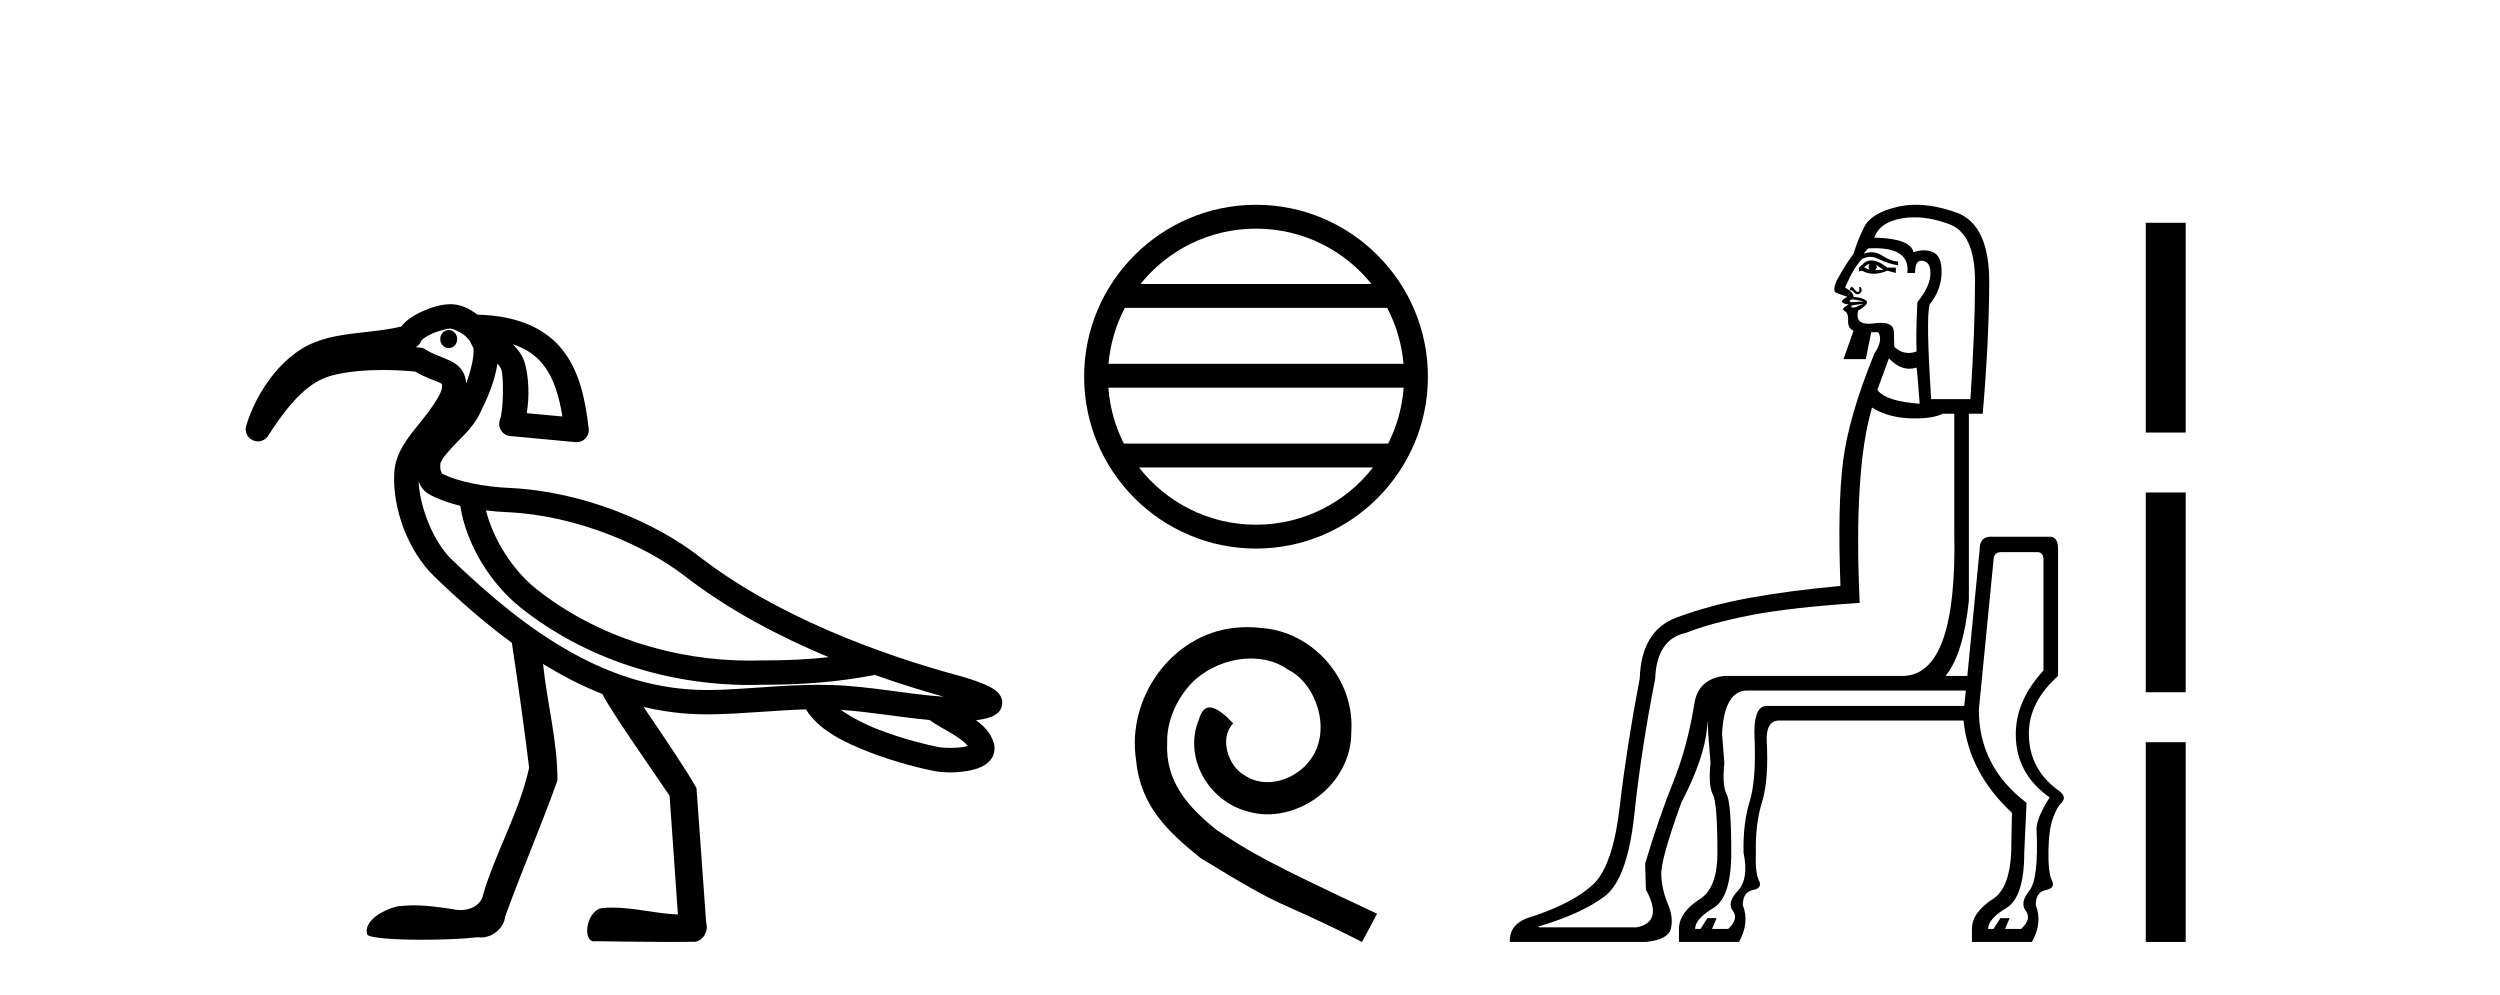
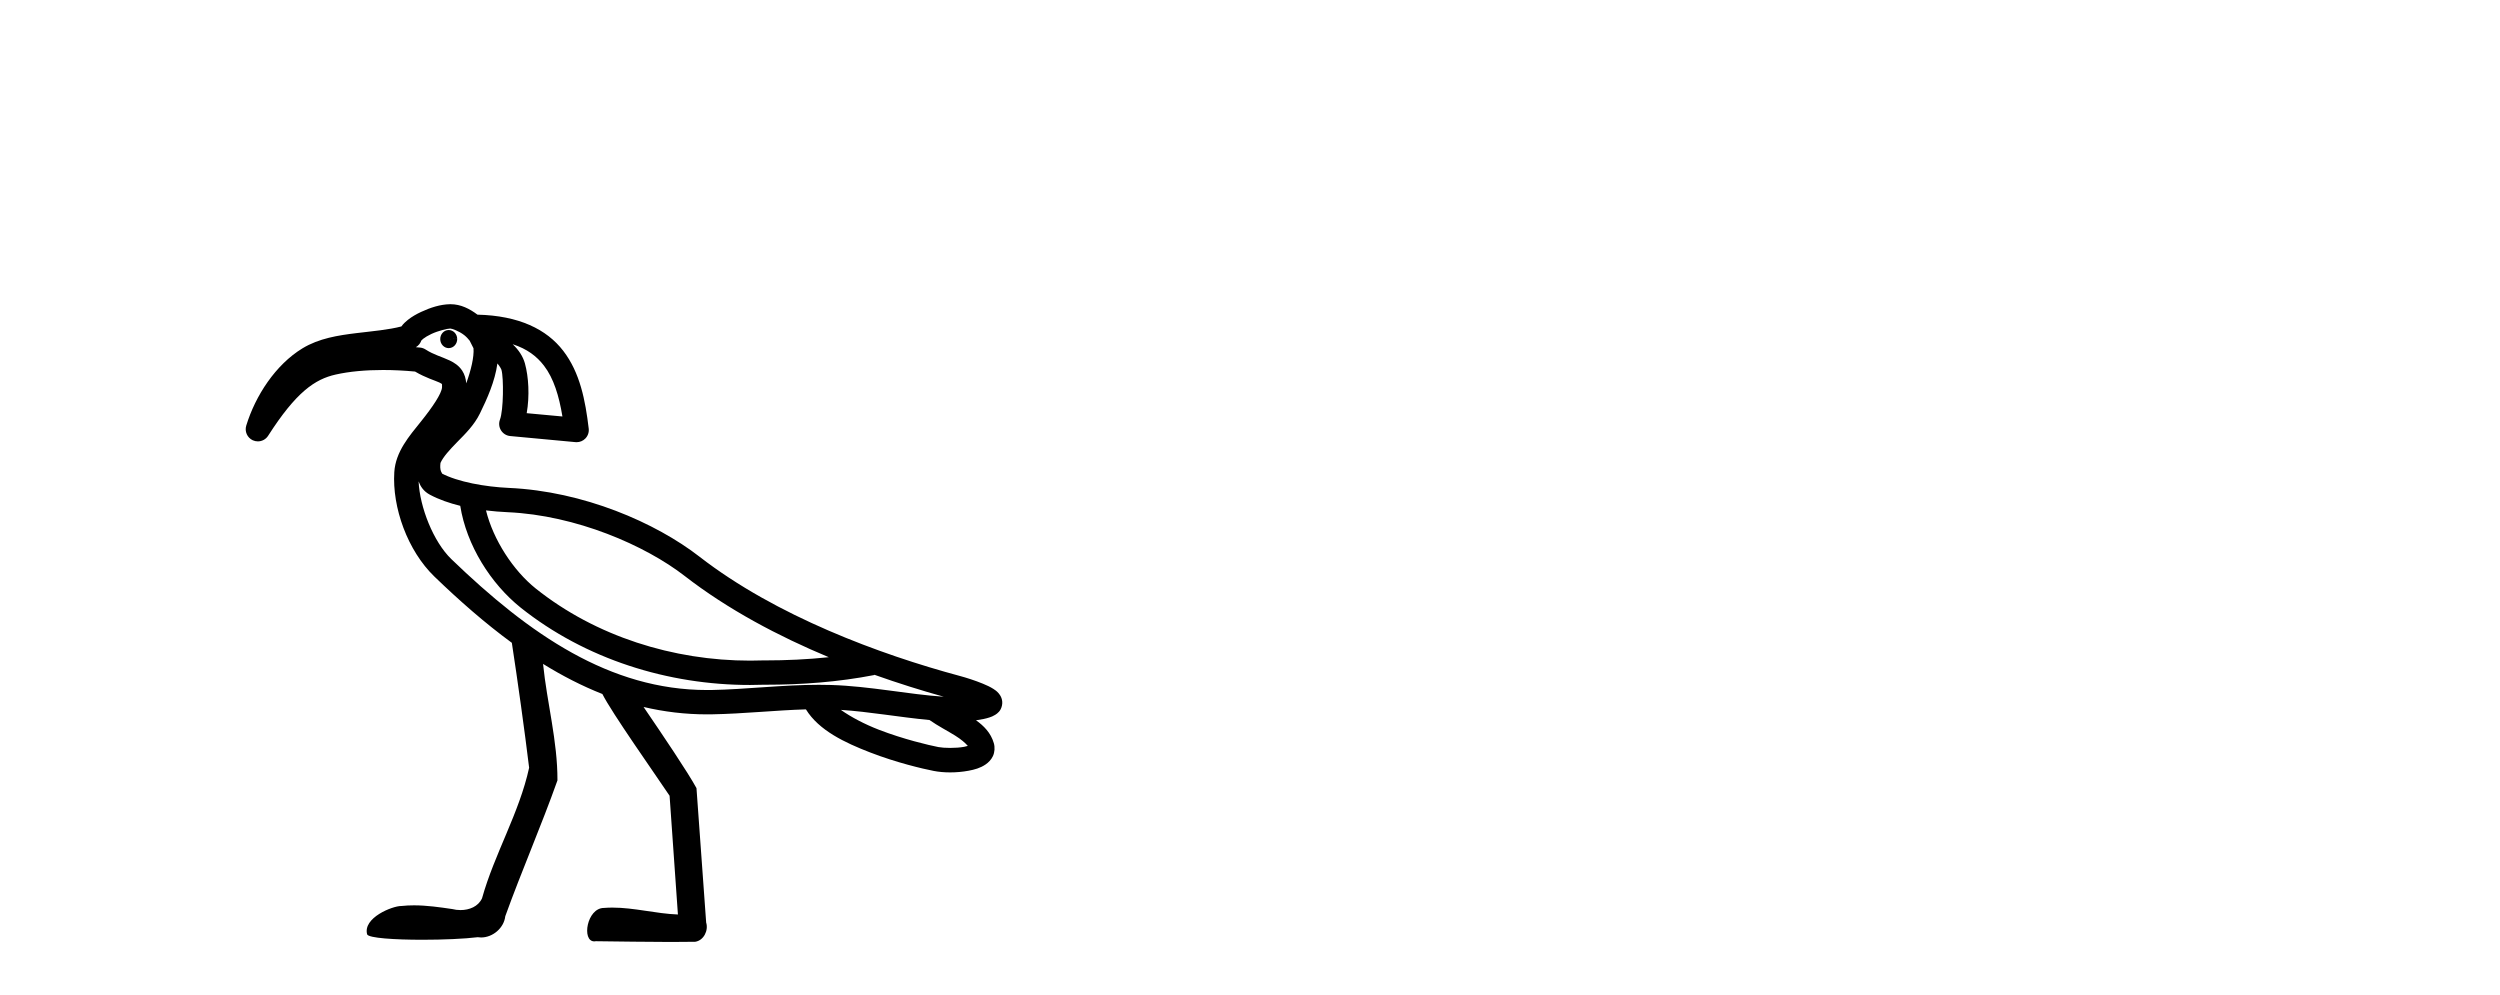
<svg xmlns="http://www.w3.org/2000/svg" width="103.0" height="41.0">
  <path d="M 18.487 13.597 C 18.485 13.597 18.483 13.597 18.481 13.597 C 18.288 13.6 18.134 13.77 18.138 13.976 C 18.141 14.18 18.297 14.343 18.488 14.343 C 18.49 14.343 18.492 14.342 18.494 14.342 C 18.687 14.339 18.84 14.169 18.837 13.963 L 18.837 13.963 L 18.487 13.97 L 18.487 13.97 L 18.837 13.961 C 18.832 13.758 18.676 13.597 18.487 13.597 ZM 18.55 13.536 C 18.615 13.536 18.904 13.634 19.126 13.807 C 19.216 13.878 19.289 13.96 19.35 14.036 L 19.507 14.346 C 19.507 14.346 19.508 14.347 19.508 14.348 C 19.537 14.706 19.405 15.254 19.209 15.794 C 19.194 15.605 19.143 15.424 19.042 15.27 C 18.901 15.057 18.704 14.936 18.532 14.854 C 18.188 14.691 17.876 14.62 17.53 14.397 C 17.464 14.354 17.388 14.328 17.309 14.32 C 17.25 14.314 17.192 14.31 17.133 14.305 C 17.248 14.239 17.332 14.131 17.367 14.003 L 17.367 14.003 C 17.361 14.027 17.357 14.037 17.358 14.037 C 17.361 14.037 17.381 14.001 17.431 13.961 C 17.508 13.9 17.634 13.824 17.775 13.758 C 18.059 13.626 18.428 13.538 18.549 13.536 C 18.549 13.536 18.55 13.536 18.55 13.536 ZM 21.122 14.182 C 21.718 14.374 22.116 14.68 22.412 15.066 C 22.813 15.588 23.033 16.315 23.172 17.159 L 21.7 17.023 C 21.825 16.316 21.779 15.524 21.627 14.974 C 21.546 14.683 21.373 14.421 21.122 14.182 ZM 20.023 21.029 L 20.023 21.029 C 20.327 21.066 20.63 21.09 20.921 21.103 C 23.731 21.229 26.582 22.468 28.206 23.728 C 29.991 25.113 32.078 26.214 34.146 27.077 C 33.273 27.169 32.392 27.209 31.509 27.209 C 31.485 27.209 31.461 27.209 31.437 27.209 C 31.431 27.209 31.425 27.209 31.418 27.209 C 31.247 27.215 31.076 27.218 30.904 27.218 C 27.739 27.218 24.547 26.219 22.076 24.25 C 21.144 23.504 20.323 22.243 20.023 21.029 ZM 17.246 19.832 L 17.246 19.832 C 17.324 20.043 17.454 20.245 17.712 20.382 C 18.089 20.583 18.516 20.73 18.962 20.84 C 19.22 22.464 20.217 24.045 21.451 25.034 C 21.451 25.034 21.452 25.034 21.452 25.035 C 24.121 27.161 27.525 28.221 30.9 28.221 C 31.085 28.221 31.269 28.217 31.452 28.211 C 31.478 28.211 31.503 28.211 31.528 28.211 C 33.032 28.211 34.53 28.101 36.023 27.811 L 36.02 27.799 L 36.02 27.799 C 37.015 28.153 37.983 28.455 38.883 28.705 C 37.394 28.606 35.846 28.27 34.236 28.221 C 34.069 28.216 33.902 28.214 33.735 28.214 C 32.223 28.214 30.734 28.402 29.321 28.428 C 29.258 28.429 29.195 28.429 29.133 28.429 C 25.127 28.429 21.807 26.134 18.596 23.036 C 17.852 22.318 17.294 20.891 17.246 19.832 ZM 34.644 29.247 C 35.827 29.324 37.044 29.548 38.295 29.665 C 38.651 29.914 39.037 30.11 39.351 30.306 C 39.597 30.46 39.769 30.608 39.874 30.731 C 39.829 30.745 39.779 30.758 39.722 30.769 C 39.552 30.801 39.342 30.814 39.146 30.814 C 38.953 30.814 38.774 30.801 38.661 30.779 C 38.272 30.703 37.22 30.456 36.21 30.065 C 35.623 29.838 35.062 29.544 34.644 29.247 ZM 18.558 12.533 C 18.549 12.533 18.54 12.533 18.531 12.534 C 18.145 12.541 17.742 12.668 17.352 12.85 C 17.157 12.941 16.971 13.046 16.805 13.178 C 16.71 13.255 16.615 13.34 16.538 13.449 C 16.013 13.587 15.361 13.643 14.689 13.724 C 13.934 13.816 13.144 13.937 12.461 14.352 C 11.353 15.027 10.524 16.3 10.145 17.536 C 10.072 17.776 10.186 18.033 10.414 18.139 C 10.482 18.17 10.553 18.185 10.624 18.185 C 10.791 18.185 10.952 18.102 11.047 17.953 C 12.202 16.148 12.978 15.622 13.832 15.431 C 14.391 15.305 15.061 15.244 15.781 15.244 C 16.207 15.244 16.651 15.266 17.1 15.308 C 17.541 15.569 17.929 15.677 18.102 15.759 C 18.188 15.8 18.205 15.821 18.205 15.821 C 18.205 15.821 18.205 15.821 18.204 15.821 C 18.204 15.82 18.204 15.82 18.204 15.82 C 18.205 15.82 18.219 15.84 18.212 15.956 C 18.196 16.216 17.819 16.775 17.342 17.368 C 16.865 17.962 16.298 18.608 16.245 19.453 C 16.154 20.905 16.789 22.685 17.9 23.757 C 18.929 24.75 19.986 25.677 21.088 26.484 C 21.322 28.009 21.62 30.14 21.8 31.631 C 21.391 33.505 20.374 35.169 19.86 37.009 C 19.704 37.352 19.334 37.495 18.972 37.495 C 18.856 37.495 18.741 37.481 18.634 37.453 C 18.112 37.377 17.584 37.3 17.056 37.3 C 16.884 37.3 16.711 37.308 16.538 37.327 C 16.535 37.327 16.531 37.327 16.528 37.327 C 16.164 37.327 14.943 37.813 15.126 38.496 C 15.183 38.649 16.259 38.718 17.407 38.718 C 18.254 38.718 19.14 38.68 19.683 38.613 C 19.729 38.62 19.775 38.624 19.821 38.624 C 20.302 38.624 20.764 38.234 20.817 37.75 C 21.496 35.869 22.297 34.036 22.967 32.152 C 22.973 30.532 22.536 28.958 22.374 27.353 L 22.374 27.353 C 23.163 27.842 23.976 28.261 24.818 28.593 C 25.204 29.364 26.943 31.824 27.587 32.785 C 27.701 34.416 27.816 36.047 27.93 37.677 C 27.025 37.644 26.136 37.393 25.23 37.393 C 25.114 37.393 24.998 37.397 24.882 37.407 C 24.177 37.407 23.953 38.785 24.485 38.785 C 24.506 38.785 24.527 38.783 24.55 38.778 C 25.579 38.788 26.607 38.809 27.636 38.809 C 27.972 38.809 28.308 38.807 28.643 38.801 C 28.994 38.748 29.196 38.333 29.094 38.009 C 28.961 36.163 28.829 34.317 28.695 32.471 C 28.342 31.821 27.301 30.278 26.515 29.127 L 26.515 29.127 C 27.356 29.325 28.227 29.432 29.133 29.432 C 29.201 29.432 29.27 29.431 29.339 29.43 C 30.642 29.407 31.942 29.263 33.204 29.226 C 33.737 30.093 34.81 30.599 35.848 31 C 36.942 31.423 38.017 31.674 38.468 31.762 C 38.672 31.802 38.904 31.823 39.145 31.823 C 39.395 31.823 39.655 31.801 39.906 31.754 C 40.151 31.708 40.384 31.647 40.607 31.495 C 40.718 31.418 40.833 31.311 40.908 31.152 C 40.983 30.993 40.995 30.787 40.946 30.62 C 40.822 30.19 40.531 29.904 40.211 29.674 C 40.231 29.671 40.252 29.669 40.271 29.666 C 40.447 29.641 40.61 29.61 40.764 29.559 C 40.841 29.534 40.916 29.506 41.004 29.45 C 41.093 29.393 41.235 29.296 41.282 29.063 C 41.331 28.823 41.216 28.646 41.141 28.56 C 41.066 28.474 40.999 28.429 40.931 28.385 C 40.795 28.298 40.65 28.232 40.49 28.166 C 40.171 28.035 39.807 27.919 39.537 27.847 C 36.267 26.967 31.972 25.382 28.821 22.937 C 27.006 21.528 24.033 20.24 20.966 20.102 C 19.991 20.058 18.856 19.856 18.183 19.497 L 18.183 19.497 C 18.2 19.507 18.21 19.511 18.214 19.511 C 18.228 19.511 18.171 19.455 18.15 19.356 C 18.123 19.232 18.149 19.072 18.148 19.072 L 18.148 19.072 C 18.148 19.072 18.148 19.072 18.148 19.072 C 18.257 18.825 18.524 18.531 18.844 18.205 C 19.164 17.879 19.535 17.521 19.774 17.032 C 20.065 16.439 20.393 15.712 20.493 14.974 C 20.59 15.087 20.65 15.202 20.661 15.241 C 20.755 15.582 20.745 16.901 20.598 17.289 C 20.543 17.435 20.559 17.599 20.642 17.731 C 20.725 17.864 20.865 17.951 21.02 17.965 L 23.711 18.216 C 23.726 18.217 23.742 18.218 23.758 18.218 C 23.892 18.218 24.022 18.164 24.116 18.067 C 24.222 17.959 24.273 17.808 24.255 17.658 C 24.117 16.494 23.897 15.353 23.206 14.455 C 22.522 13.564 21.375 13.004 19.672 12.964 C 19.35 12.723 18.988 12.533 18.558 12.533 Z" style="fill:#000000;stroke:none" />
-   <path d="M 51.748 9.42 C 53.673 9.42 55.389 10.309 56.506 11.7 L 46.989 11.7 C 48.106 10.309 49.822 9.42 51.748 9.42 ZM 57.15 12.683 C 57.518 13.382 57.753 14.161 57.824 14.988 L 45.671 14.988 C 45.742 14.161 45.978 13.382 46.345 12.683 ZM 57.831 15.971 C 57.77 16.796 57.547 17.575 57.191 18.276 L 46.304 18.276 C 45.949 17.575 45.725 16.796 45.665 15.971 ZM 56.568 19.259 C 55.453 20.695 53.709 21.618 51.748 21.618 C 49.786 21.618 48.043 20.695 46.928 19.259 ZM 51.748 8.437 C 47.844 8.437 44.666 11.615 44.666 15.519 C 44.666 19.423 47.844 22.601 51.748 22.601 C 55.652 22.601 58.83 19.423 58.83 15.519 C 58.83 11.615 55.652 8.437 51.748 8.437 Z" style="fill:#000000;stroke:none" />
-   <path d="M 51.396 25.837 C 51.216 25.837 51.036 25.853 50.856 25.869 C 48.251 26.148 46.401 28.785 46.81 31.34 C 46.99 33.24 48.17 34.305 49.464 35.353 C 53.313 37.712 52.232 36.844 56.114 38.809 L 56.736 37.646 C 52.117 35.484 51.56 35.14 50.119 34.19 C 48.939 33.24 48.006 32.192 48.088 30.603 C 48.055 29.506 48.71 28.375 49.447 27.835 C 50.037 27.393 50.79 27.131 51.527 27.131 C 52.084 27.131 52.609 27.262 53.067 27.589 C 54.23 28.162 54.869 30.063 54.017 31.258 C 53.624 31.832 52.92 32.225 52.215 32.225 C 51.871 32.225 51.527 32.126 51.233 31.913 C 50.643 31.586 50.201 30.439 50.807 29.8 C 50.528 29.506 50.135 29.145 49.84 29.145 C 49.644 29.145 49.496 29.293 49.398 29.637 C 48.743 31.209 49.791 32.994 51.364 33.42 C 51.642 33.502 51.921 33.551 52.199 33.551 C 54.001 33.551 55.672 32.044 55.672 30.177 C 55.835 27.999 54.099 26 51.921 25.869 C 51.757 25.853 51.577 25.837 51.396 25.837 Z" style="fill:#000000;stroke:none" />
-   <path d="M 77.031 10.867 Q 76.936 10.994 77.031 11.121 Q 76.904 11.058 76.809 11.026 Q 76.841 10.931 77.031 10.867 ZM 77.284 10.899 L 77.601 11.121 L 77.253 11.121 Q 77.379 11.026 77.284 10.899 ZM 77.098 10.73 Q 76.957 10.73 76.841 10.804 L 76.587 11.026 L 76.587 11.184 L 76.714 11.153 Q 76.936 11.279 77.197 11.279 Q 77.459 11.279 77.759 11.153 L 78.108 11.248 L 78.108 11.026 L 77.759 11.026 Q 77.379 10.73 77.098 10.73 ZM 76.207 11.973 L 76.207 11.973 Q 76.207 11.973 76.207 11.973 L 76.207 11.973 Q 76.207 11.973 76.207 11.973 ZM 76.33 12.337 Q 76.354 12.337 76.381 12.341 Q 76.492 12.356 76.651 12.388 Q 76.809 12.42 76.777 12.42 L 76.27 12.451 Q 76.175 12.42 76.223 12.372 Q 76.259 12.337 76.33 12.337 ZM 76.777 12.515 Q 76.714 12.546 76.587 12.594 Q 76.461 12.642 76.397 12.673 Q 76.27 12.673 76.27 12.642 Q 76.27 12.61 76.302 12.578 L 76.777 12.515 ZM 77.231 10.226 Q 78.7 10.226 78.583 11.248 L 78.9 11.248 Q 78.9 10.741 79.153 10.741 Q 79.534 10.741 79.534 11.263 Q 79.534 11.786 78.995 12.451 Q 78.932 13.782 78.963 14.479 Q 78.794 14.542 78.636 14.542 Q 78.319 14.542 78.045 14.289 Q 78.045 14.13 78.029 13.671 Q 78.016 13.301 77.489 13.301 Q 77.362 13.301 77.205 13.323 Q 77.085 13.339 76.986 13.339 Q 76.421 13.339 76.556 12.8 Q 77.031 12.515 76.888 12.388 Q 76.746 12.261 76.366 12.23 Q 76.366 12.102 76.209 11.975 L 76.209 11.975 Q 76.229 11.955 76.255 11.955 Q 76.307 11.955 76.381 12.04 Q 76.455 12.124 76.529 12.124 Q 76.566 12.124 76.603 12.103 Q 76.714 12.04 76.698 11.929 Q 76.682 11.818 76.635 11.818 Q 76.587 11.818 76.603 11.913 Q 76.619 12.008 76.556 12.024 Q 76.548 12.026 76.54 12.026 Q 76.482 12.026 76.413 11.929 Q 76.334 11.818 76.27 11.818 Q 76.27 11.818 76.239 11.865 Q 76.208 11.912 76.207 11.973 L 76.207 11.973 Q 76.131 11.911 76.017 11.85 Q 76.366 11.026 76.714 10.677 Q 76.872 10.582 77.047 10.582 Q 77.221 10.582 77.411 10.677 Q 77.791 10.867 78.203 10.931 L 78.203 10.772 Q 77.918 10.772 77.554 10.535 Q 77.335 10.392 77.099 10.392 Q 76.942 10.392 76.777 10.456 L 76.967 10.234 Q 77.105 10.226 77.231 10.226 ZM 78.874 8.953 Q 79.552 8.953 80.31 9.236 Q 81.371 9.632 81.371 11.596 Q 81.371 13.56 81.181 16.443 L 79.565 16.443 Q 79.343 13.085 79.502 12.546 Q 79.977 11.945 79.993 11.248 Q 80.009 10.551 79.644 10.392 Q 79.462 10.313 79.26 10.313 Q 79.058 10.313 78.837 10.392 Q 78.71 9.822 77.221 9.79 Q 77.443 9.157 78.346 8.998 Q 78.604 8.953 78.874 8.953 ZM 77.823 14.764 Q 78.227 15.192 78.666 15.192 Q 78.813 15.192 78.963 15.144 Q 78.995 15.334 79.09 16.633 Q 77.696 16.538 77.348 16.063 L 77.823 14.764 ZM 77.126 16.792 Q 77.791 17.203 78.694 17.235 Q 78.807 17.239 78.913 17.239 Q 79.652 17.239 80.04 17.045 L 80.516 17.045 L 80.516 21.924 Q 80.642 27.785 78.425 27.848 L 71.043 27.848 Q 69.966 27.975 69.808 28.988 Q 69.523 30.763 68.937 32.22 Q 68.35 33.677 67.78 35.578 L 67.812 36.655 Q 68.541 37.986 67.432 38.207 L 63.408 38.207 L 63.377 38.176 Q 65.182 37.637 66.117 36.924 Q 67.052 36.212 67.337 33.535 Q 67.622 30.858 68.192 27.975 Q 68.255 26.327 69.459 26.074 Q 70.505 25.662 72.136 25.345 Q 73.768 25.028 76.619 24.838 Q 76.366 19.389 77.126 16.792 ZM 80.991 28.45 L 80.927 29.084 L 72.786 29.084 Q 72.279 29.084 72.279 30.192 Q 72.374 32.093 72.089 33.012 Q 71.804 33.931 71.835 35.134 Q 72.057 36.212 71.598 36.703 Q 71.138 37.194 71.392 37.526 Q 71.645 37.859 71.202 38.271 L 70.536 38.271 L 70.726 37.827 L 70.346 37.827 L 70.061 38.271 L 69.839 38.271 Q 69.839 37.859 70.584 37.415 Q 71.328 36.972 71.328 35.134 Q 71.328 33.075 71.138 32.727 Q 70.948 32.378 71.043 31.428 L 70.948 30.224 Q 71.043 28.45 71.994 28.45 ZM 83.937 22.747 Q 84.191 22.747 84.191 23.064 L 84.191 27.626 Q 83.05 28.862 83.05 30.256 Q 83.05 31.871 84.444 32.853 Q 83.905 33.709 83.905 34.152 Q 84 36.212 83.604 36.703 Q 83.208 37.194 83.462 37.526 Q 83.715 37.859 83.272 38.271 L 82.607 38.271 L 82.797 37.827 L 82.416 37.827 L 82.131 38.271 L 81.91 38.271 Q 81.91 37.859 82.654 37.415 Q 83.399 36.972 83.399 35.134 L 83.494 33.075 Q 81.529 31.586 81.529 29.242 L 82.131 23.096 Q 82.131 22.747 82.448 22.747 ZM 78.938 8.437 Q 78.538 8.437 78.171 8.523 Q 77.094 8.777 76.809 9.347 Q 76.524 9.917 76.366 10.456 Q 76.049 10.867 75.669 11.564 Q 75.478 12.008 75.669 12.071 Q 75.859 12.135 76.112 12.23 Q 75.859 12.356 75.89 12.436 Q 75.921 12.513 76.165 12.545 L 76.165 12.545 Q 76.133 12.562 76.033 12.626 Q 75.859 12.737 76.001 12.816 Q 76.144 12.895 76.144 13.148 Q 76.112 13.529 76.366 13.624 L 75.954 14.796 L 76.872 14.796 L 77.094 13.687 L 77.379 13.687 Q 77.601 14.004 77.221 14.574 Q 76.175 17.14 75.938 18.978 Q 75.7 20.815 75.827 24.141 Q 73.736 24.331 72.089 24.632 Q 70.441 24.933 69.079 25.44 Q 67.622 25.979 67.558 27.943 Q 67.02 30.763 66.735 33.218 Q 66.45 35.673 65.642 36.433 Q 64.834 37.194 63.123 37.764 Q 62.173 38.017 62.205 38.809 L 67.812 38.809 Q 68.731 38.714 68.841 38.255 Q 68.952 37.796 68.715 37.241 Q 68.477 36.687 68.445 36.053 Q 68.414 35.42 69.269 33.075 Q 70.22 31.238 70.33 29.986 Q 70.345 29.824 70.366 29.678 L 70.366 29.678 Q 70.362 29.933 70.378 30.224 L 70.473 31.428 Q 70.378 32.378 70.568 32.727 Q 70.758 33.075 70.758 35.134 Q 70.758 36.528 70.093 37.004 Q 69.174 37.574 69.174 38.271 L 69.174 38.809 L 71.645 38.809 Q 72.089 38.017 71.804 37.289 Q 71.804 36.75 72.215 36.671 Q 72.627 36.592 72.469 36.275 Q 72.31 35.958 72.342 35.166 Q 72.31 33.962 72.596 33.044 Q 72.881 32.125 72.786 30.446 Q 72.786 29.717 73.261 29.685 L 80.896 29.685 Q 81.118 31.84 82.892 33.487 L 82.86 35.134 Q 82.797 36.528 82.163 37.004 Q 81.244 37.574 81.244 38.271 L 81.244 38.809 L 83.715 38.809 Q 84.159 38.017 83.874 37.289 Q 83.874 36.75 84.286 36.671 Q 84.697 36.592 84.539 36.275 Q 84.381 35.958 84.396 35.055 Q 84.412 34.152 84.587 33.693 Q 84.761 33.234 84.903 33.107 Q 85.046 32.98 85.03 32.853 Q 85.014 32.727 84.856 32.6 Q 83.589 31.713 83.589 30.224 Q 83.589 28.925 84.792 27.848 L 84.792 22.621 Q 84.792 22.112 84.453 22.112 Q 84.433 22.112 84.412 22.114 L 82.005 22.114 Q 81.561 22.114 81.561 22.652 L 81.054 27.848 L 80.155 27.848 Q 80.891 26.956 81.118 24.743 L 81.118 17.045 L 81.688 17.045 Q 81.941 14.13 81.957 11.691 Q 81.973 9.252 80.611 8.761 Q 79.712 8.437 78.938 8.437 Z" style="fill:#000000;stroke:none" />
-   <path d="M 88.405 9.179 L 88.405 17.821 L 90.051 17.821 L 90.051 9.179 L 88.405 9.179 M 88.405 20.29 L 88.405 28.521 L 90.051 28.521 L 90.051 20.29 L 88.405 20.29 M 88.405 30.579 L 88.405 38.809 L 90.051 38.809 L 90.051 30.579 L 88.405 30.579 Z" style="fill:#000000;stroke:none" />
</svg>